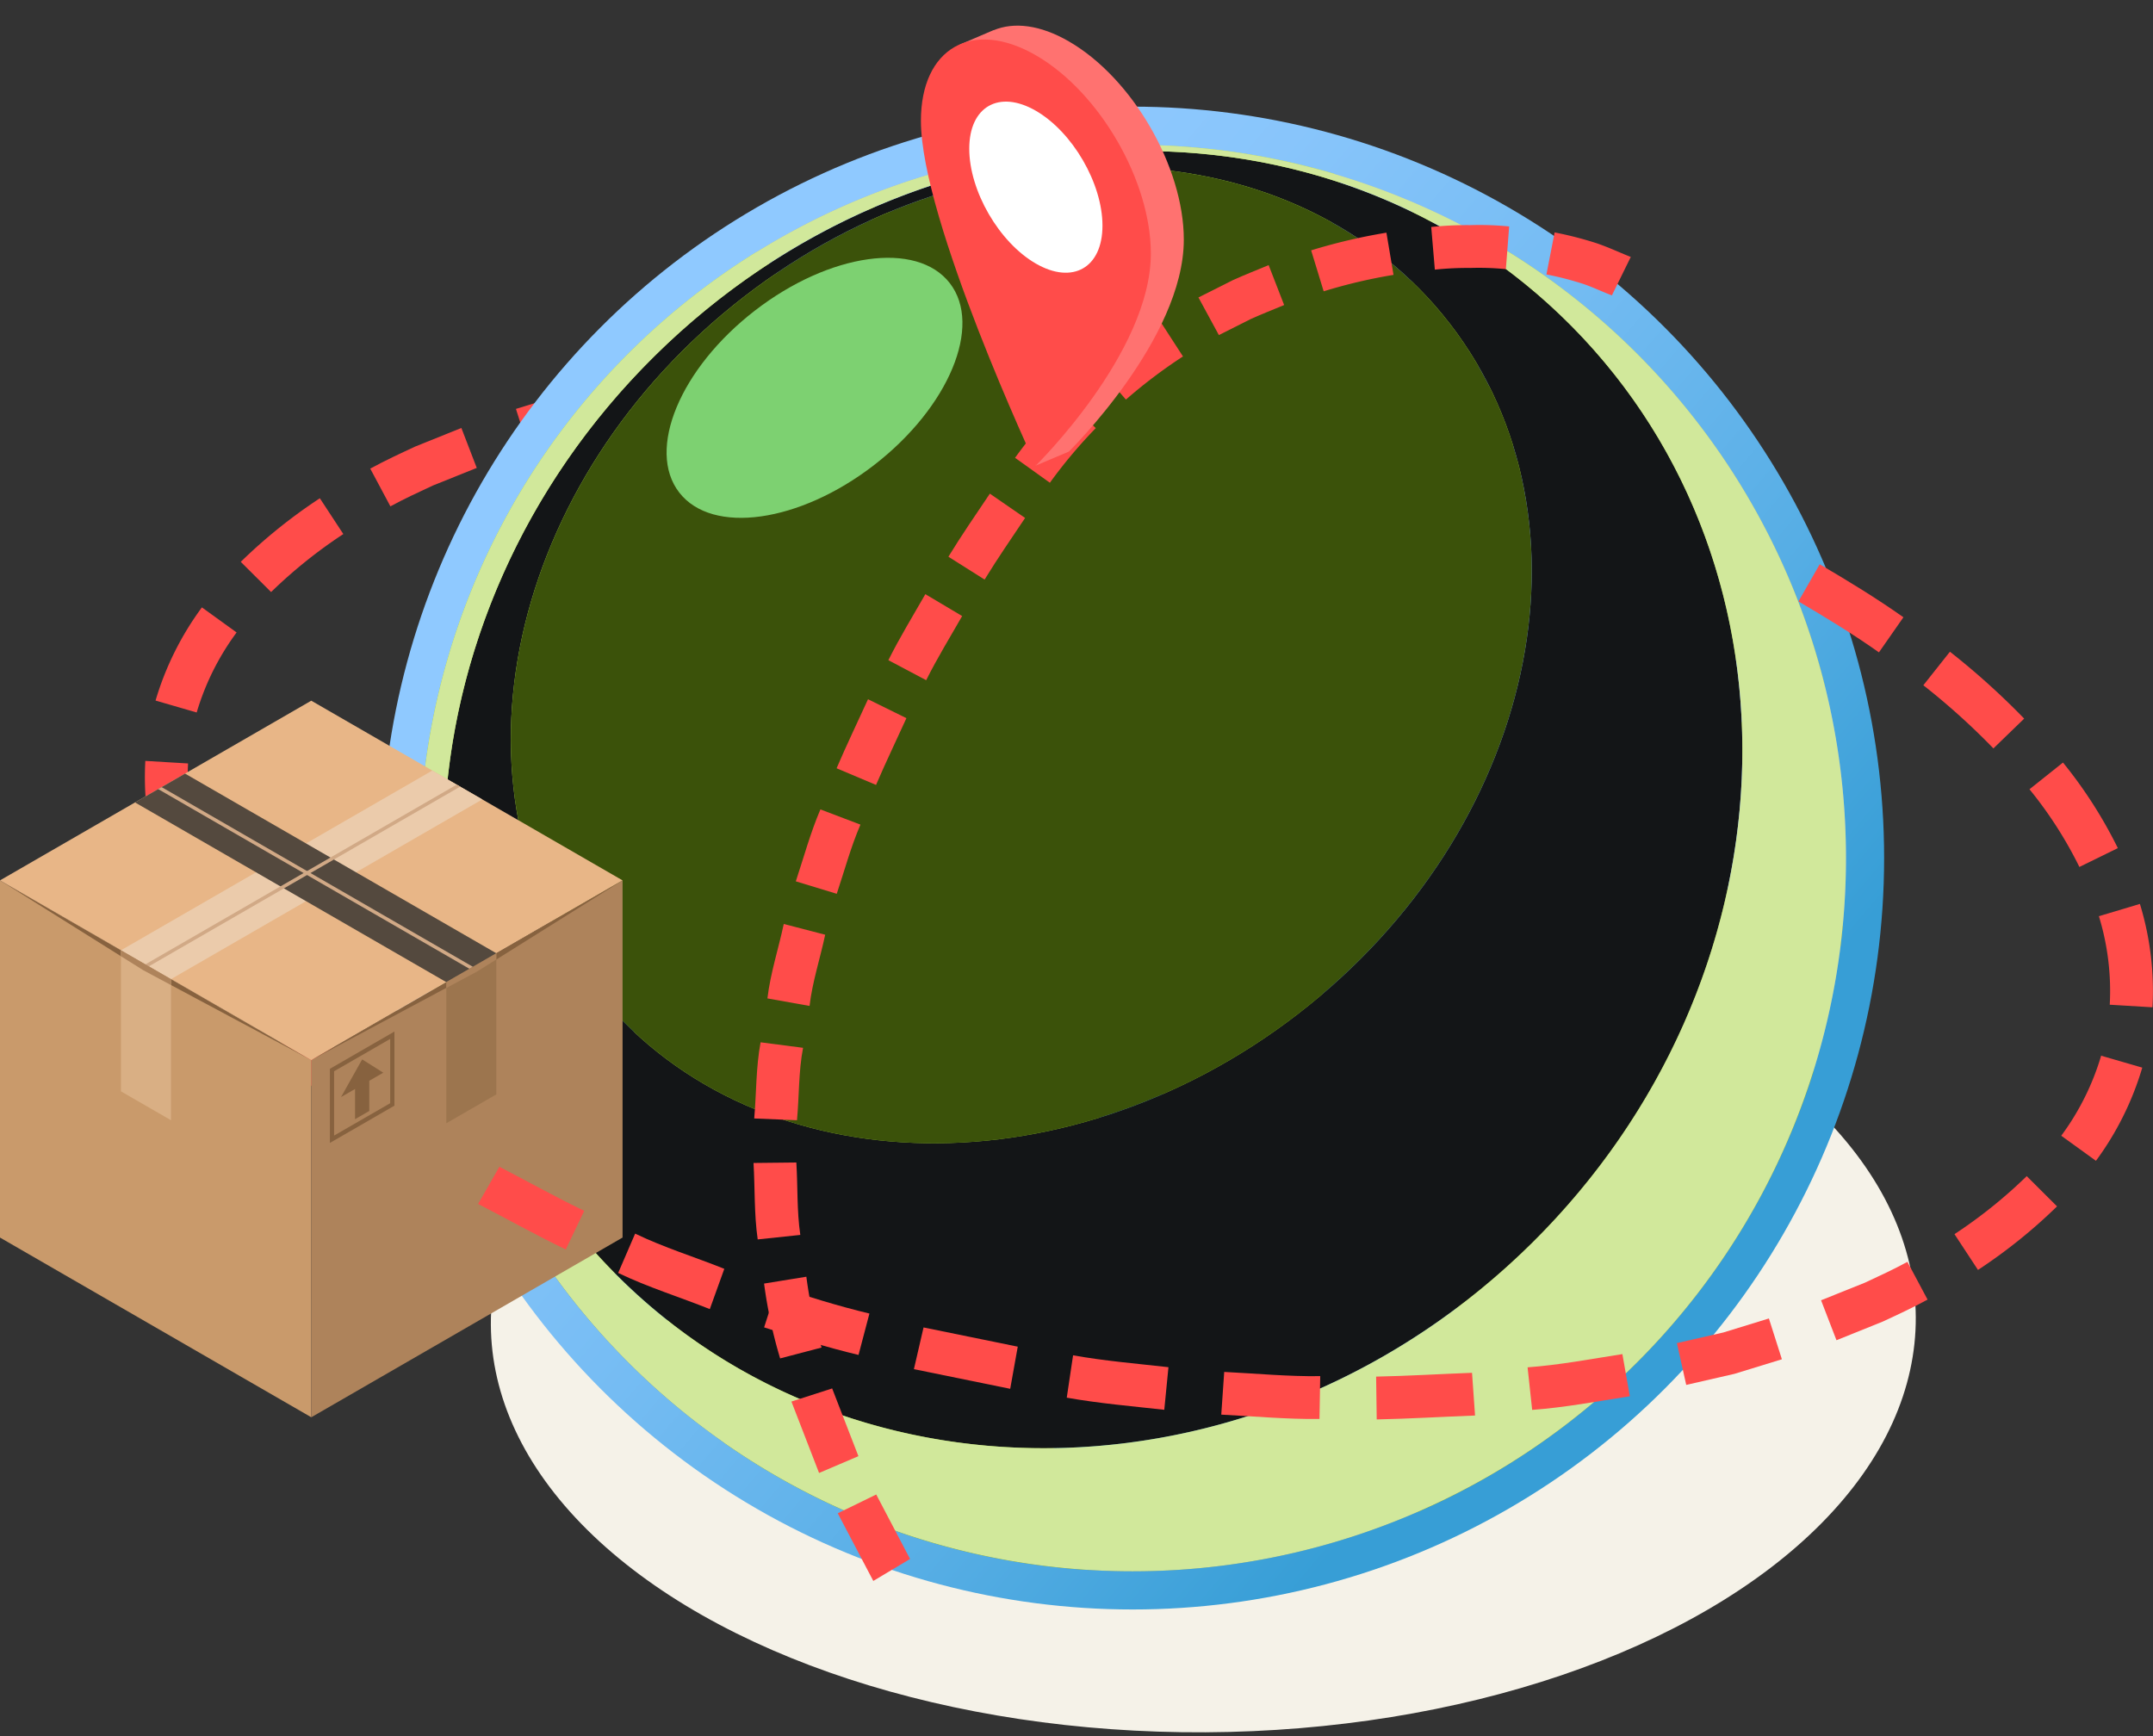
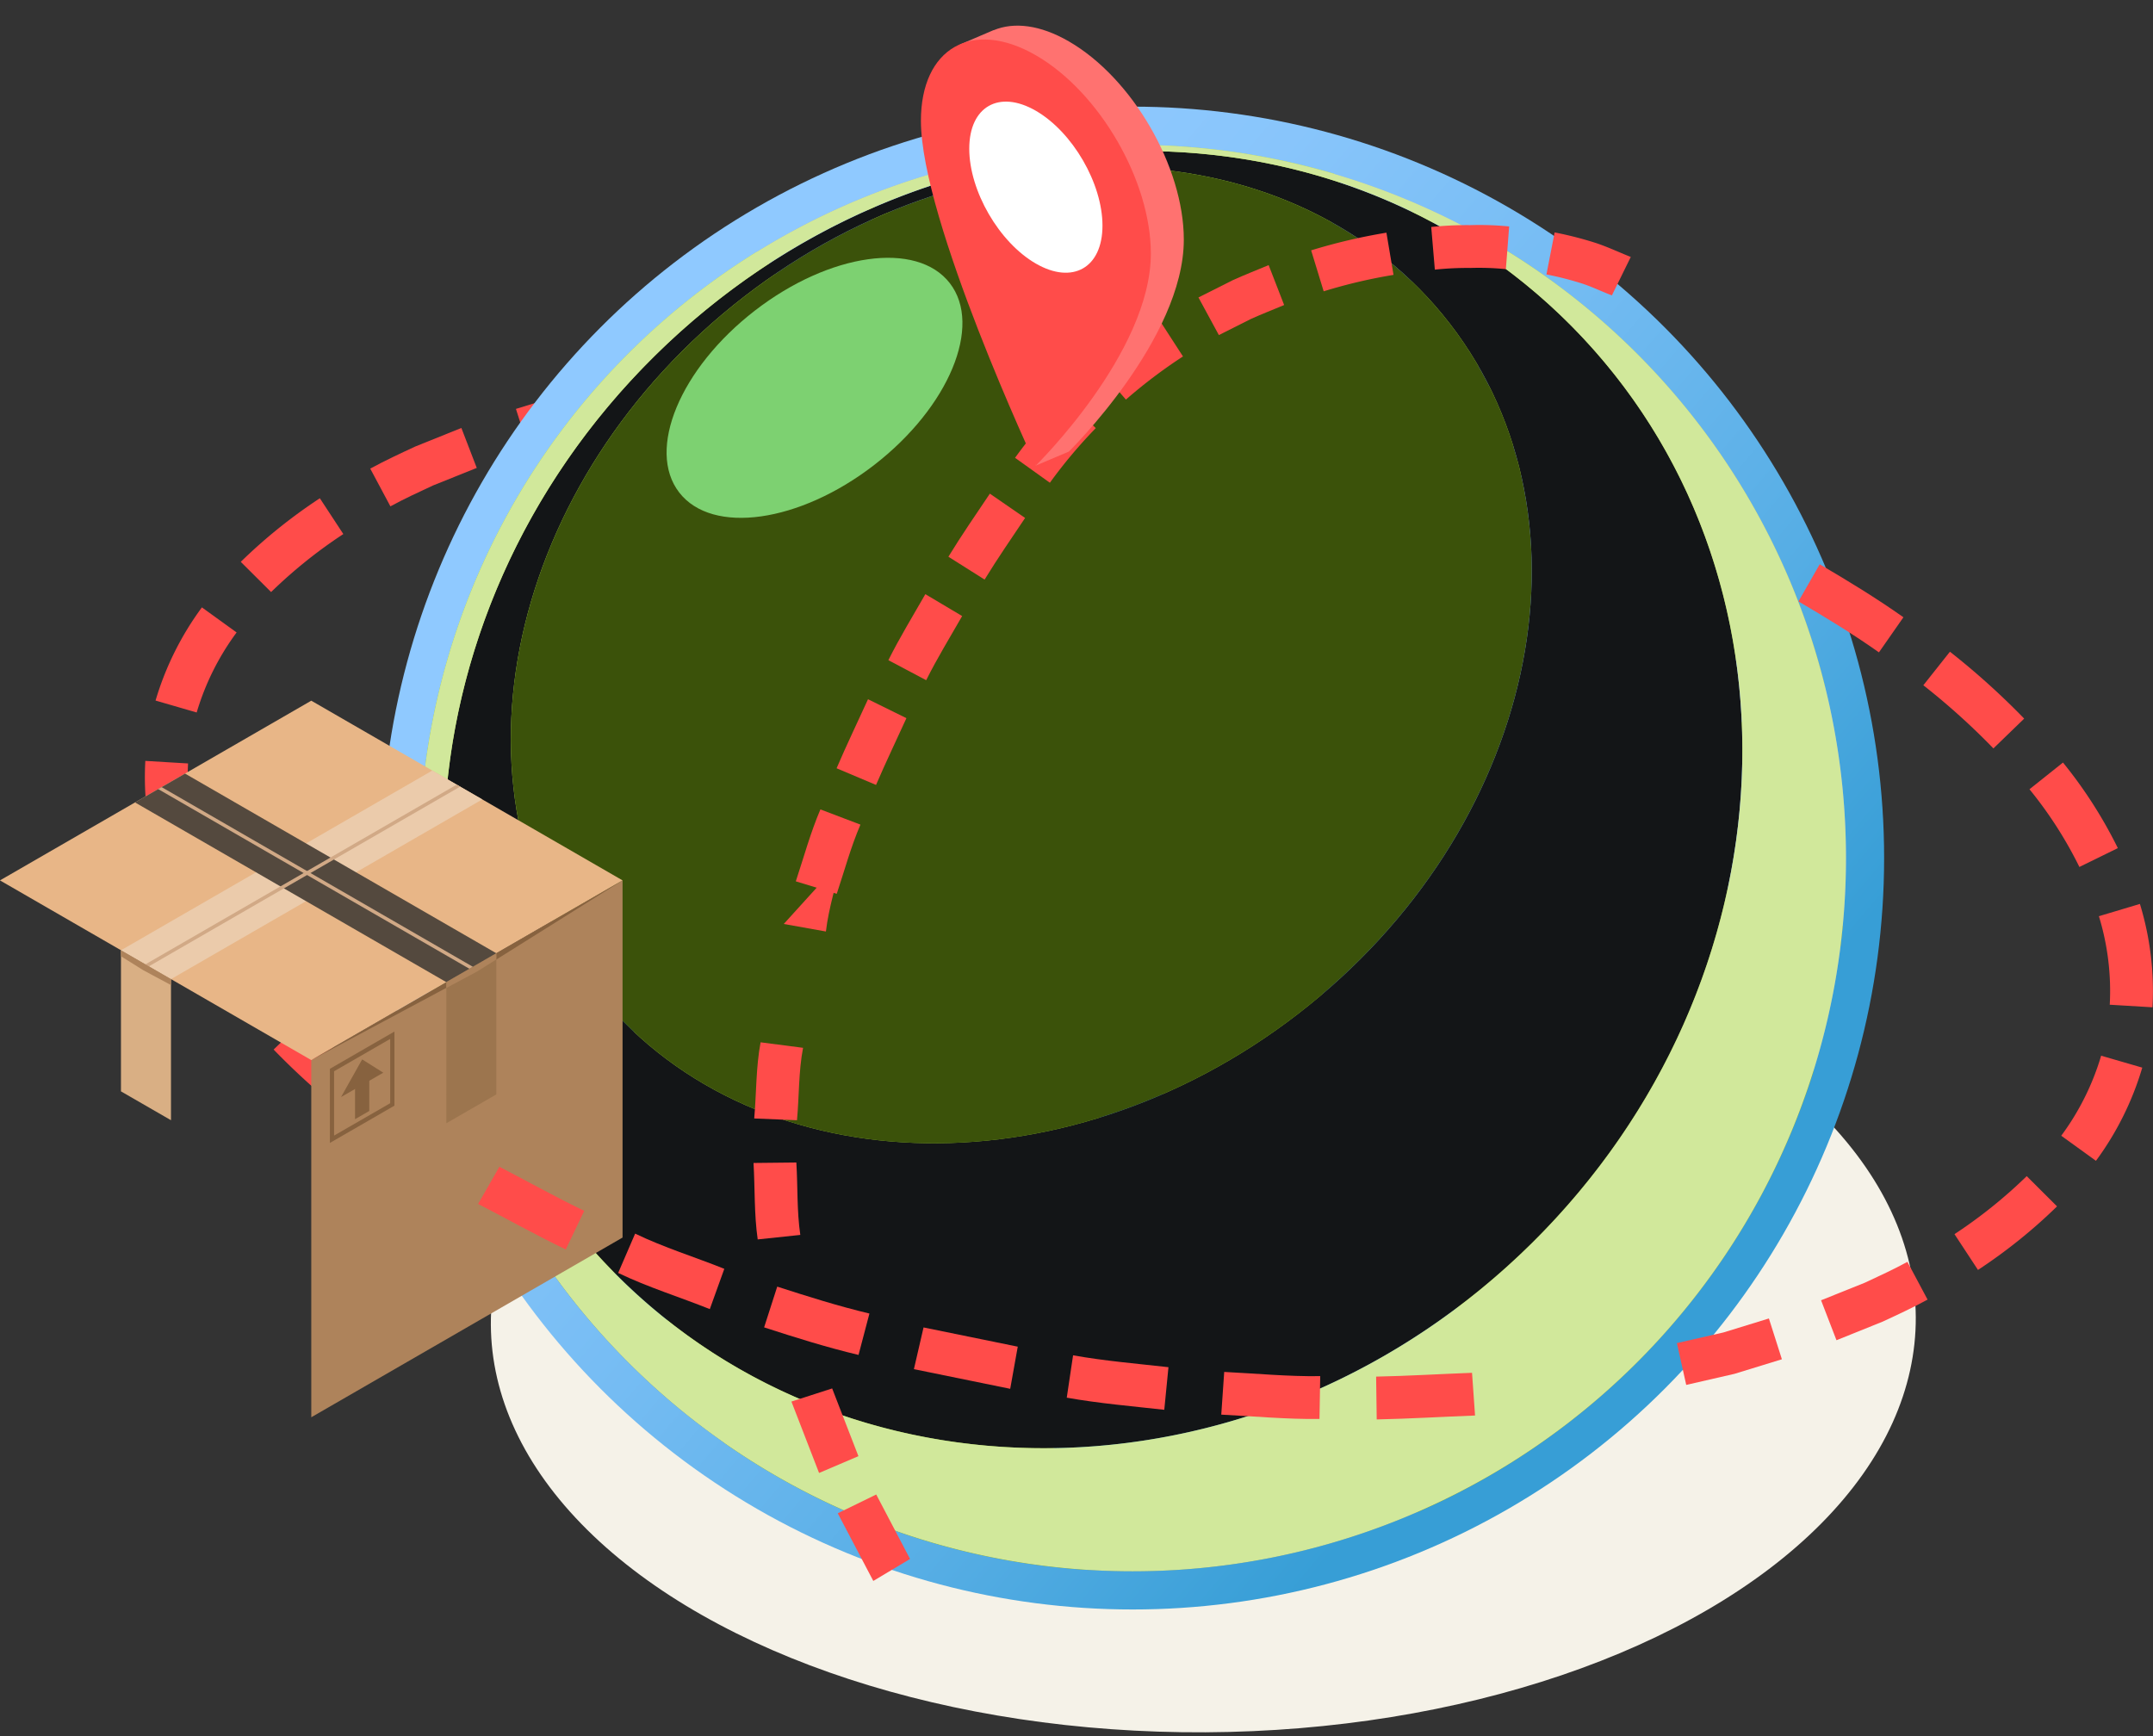
<svg xmlns="http://www.w3.org/2000/svg" width="365.657" height="294.894" viewBox="0 0 365.657 294.894">
  <rect x="0" y="0" width="365.657" height="294.894" fill="#333333" stroke="none" />
  <defs>
    <style>
      .cls-1 {
        fill: #ff4c4a;
      }

      .cls-2 {
        fill: #f5f2e8;
      }

      .cls-3 {
        fill: url(#linear-gradient);
      }

      .cls-4 {
        fill: url(#linear-gradient-2);
      }

      .cls-5 {
        fill: #869741;
      }

      .cls-6 {
        fill: url(#linear-gradient-3);
      }

      .cls-7 {
        fill: #131517;
      }

      .cls-7, .cls-8 {
        mix-blend-mode: color-dodge;
      }

      .cls-10, .cls-18, .cls-7, .cls-8, .cls-9 {
        isolation: isolate;
      }

      .cls-8 {
        fill: #3b520a;
      }

      .cls-9 {
        fill: #7dd171;
      }

      .cls-18, .cls-9 {
        mix-blend-mode: screen;
      }

      .cls-10 {
        fill: #d1e89b;
        mix-blend-mode: multiply;
      }

      .cls-11 {
        fill: #c99a6b;
      }

      .cls-12 {
        fill: #87623f;
      }

      .cls-13 {
        fill: #ae835b;
      }

      .cls-14 {
        fill: #e8b687;
      }

      .cls-15 {
        fill: #d9af84;
      }

      .cls-16 {
        fill: #ebcbab;
      }

      .cls-17 {
        fill: #9c754e;
      }

      .cls-18 {
        fill: #54493e;
      }

      .cls-19 {
        fill: #d1a986;
      }

      .cls-20 {
        fill: #ff7270;
      }

      .cls-21 {
        fill: #fff;
      }
    </style>
    <linearGradient id="linear-gradient" x1="0.873" y1="0.816" x2="0.141" y2="0.196" gradientUnits="objectBoundingBox">
      <stop offset="0.086" stop-color="#379ed6" />
      <stop offset="0.301" stop-color="#57aee5" />
      <stop offset="0.544" stop-color="#75bcf3" />
      <stop offset="0.751" stop-color="#88c5fb" />
      <stop offset="0.898" stop-color="#8fc9ff" />
    </linearGradient>
    <linearGradient id="linear-gradient-2" x1="0.127" y1="0.184" x2="0.859" y2="0.804" gradientUnits="objectBoundingBox">
      <stop offset="0.086" stop-color="#28739c" />
      <stop offset="0.096" stop-color="#29739d" />
      <stop offset="0.345" stop-color="#4b85c7" />
      <stop offset="0.57" stop-color="#6393e5" />
      <stop offset="0.762" stop-color="#729bf8" />
      <stop offset="0.898" stop-color="#789eff" />
    </linearGradient>
    <linearGradient id="linear-gradient-3" x1="0.827" y1="0.848" x2="0.142" y2="0.098" gradientUnits="objectBoundingBox">
      <stop offset="0.086" stop-color="#76a120" />
      <stop offset="0.197" stop-color="#83ae2c" />
      <stop offset="0.482" stop-color="#a0cc48" />
      <stop offset="0.726" stop-color="#b2df59" />
      <stop offset="0.898" stop-color="#b9e660" />
    </linearGradient>
  </defs>
  <g id="组_571" data-name="组 571" transform="translate(0)">
    <g id="组_558" data-name="组 558" transform="translate(24.596 59.238)">
      <path id="路径_2769" data-name="路径 2769" class="cls-1" d="M-159.3,54.116c4.881,2.35,9.6,5,14.412,7.486l3.613-6.313c-4.968-2.568-9.858-5.313-14.89-7.736Z" transform="translate(425.732 -18.688)" />
      <path id="路径_2770" data-name="路径 2770" class="cls-1" d="M-154.065,52.17c5.04,2.018,10.258,3.613,15.144,5.981l2.882-6.681c-5.04-2.432-10.385-4.072-15.562-6.145Z" transform="translate(396.709 -26.586)" />
      <path id="路径_2771" data-name="路径 2771" class="cls-1" d="M-148.612,50.643c5.3,1.264,10.481,2.9,15.658,4.572l2.227-6.922c-5.3-1.713-10.617-3.386-16.035-4.681Z" transform="translate(366.613 -32.658)" />
      <path id="路径_2772" data-name="路径 2772" class="cls-1" d="M-143.013,49.5l16,3.266,1.637-7.085-16.356-3.339Z" transform="translate(335.815 -37.145)" />
      <path id="路径_2773" data-name="路径 2773" class="cls-1" d="M-137.3,48.8c5.409.6,10.84,1.054,16.2,2.013l1.073-7.195c-5.481-.977-11.031-1.441-16.562-2.059Z" transform="translate(304.513 -39.926)" />
      <path id="路径_2774" data-name="路径 2774" class="cls-1" d="M-131.53,48.5c5.44-.082,10.867.45,16.3.714l.5-7.254c-5.559-.268-11.1-.809-16.68-.732Z" transform="translate(272.97 -41.144)" />
      <path id="路径_2775" data-name="路径 2775" class="cls-1" d="M-125.233,49.119c5.431-.2,10.858-.536,16.289-.645l-.1-7.272c-5.568.114-11.135.45-16.7.664Z" transform="translate(240.885 -41.202)" />
      <path id="路径_2776" data-name="路径 2776" class="cls-1" d="M-118.815,51.034c5.354-.827,10.676-1.854,16.1-2.245l-.773-7.231c-5.568.409-11.072,1.459-16.594,2.313Z" transform="translate(208.937 -39.94)" />
      <path id="路径_2777" data-name="路径 2777" class="cls-1" d="M-112.3,53.776l7.726-2.378,7.9-1.809-1.586-7.1-8.191,1.878-8.057,2.476Z" transform="translate(177.536 -36.627)" />
      <path id="路径_2778" data-name="路径 2778" class="cls-1" d="M-105.694,57.478c2.341-1.273,4.772-2.4,7.195-3.527l7.472-3-2.613-6.786-7.849,3.159c-2.568,1.191-5.131,2.386-7.627,3.745Z" transform="translate(147.402 -30.712)" />
      <path id="路径_2779" data-name="路径 2779" class="cls-1" d="M-98.98,62.719A82.485,82.485,0,0,1-86.713,52.87L-90.7,46.789a89.572,89.572,0,0,0-13.431,10.8Z" transform="translate(120.427 -21.396)" />
      <path id="路径_2780" data-name="路径 2780" class="cls-1" d="M-93.156,68.72a43.681,43.681,0,0,1,6.781-13.594l-5.895-4.259a51.017,51.017,0,0,0-7.872,15.826Z" transform="translate(101.964 -6.939)" />
      <path id="路径_2781" data-name="路径 2781" class="cls-1" d="M-89.545,72.075A43.329,43.329,0,0,1-91.39,57.04l-7.258-.436a50.645,50.645,0,0,0,2.136,17.557Z" transform="translate(98.734 13.398)" />
      <path id="路径_2782" data-name="路径 2782" class="cls-1" d="M-86.32,75.048a69.406,69.406,0,0,1-8.476-13.2l-6.531,3.2a76.891,76.891,0,0,0,9.317,14.53Z" transform="translate(107.299 31.992)" />
      <path id="路径_2783" data-name="路径 2783" class="cls-1" d="M-88.164,77.005a119.286,119.286,0,0,1-11.9-10.726l-5.227,5.059A126.738,126.738,0,0,0-92.682,82.7Z" transform="translate(127.168 47.696)" />
      <path id="路径_2784" data-name="路径 2784" class="cls-1" d="M-92.131,78.522c-4.659-2.736-9.272-5.549-13.671-8.654l-4.159,5.963c4.6,3.245,9.385,6.168,14.217,9Z" transform="translate(152.347 60.419)" />
    </g>
    <g id="组_561" data-name="组 561" transform="translate(46.617)">
      <ellipse id="椭圆_47" data-name="椭圆 47" class="cls-2" cx="69.858" cy="121.003" rx="69.858" ry="121.003" transform="translate(37.128 294.894) rotate(-90.311)" />
      <g id="组_560" data-name="组 560" transform="translate(0 0)">
        <ellipse id="椭圆_48" data-name="椭圆 48" class="cls-3" cx="127.631" cy="127.631" rx="127.631" ry="127.631" transform="translate(18.113 18.113)" />
        <ellipse id="椭圆_49" data-name="椭圆 49" class="cls-4" cx="121.151" cy="121.151" rx="121.151" ry="121.151" transform="translate(55.669 291.489) rotate(-103.283)" />
        <g id="组_559" data-name="组 559" transform="translate(257.761 173.496)">
          <path id="路径_2785" data-name="路径 2785" class="cls-5" d="M-158.272,66.345c.018-.009.009,0,0,0Z" transform="translate(158.272 -66.341)" />
        </g>
        <path id="路径_2786" data-name="路径 2786" class="cls-6" d="M-4.812,38.448a120.955,120.955,0,0,0-30.956-4.859l-.423.609,3.468,2.713,0,2.813.827,2.477,3.472,2.109,3.1,2.754,2.113,4.854L-20.12,56.5l1.963,6.1.682,1.241,2.036.1.677-.668.614-1.241,1.5-.191,1.059.668,1.963.477.9-2.2.677-1.713-.227-1.523V55.737l1.059-2.191.677-2.2V48.683l1.209-2.1s.227,2.1.227-3.241C-5.1,38.166-1.635,43.279-4.812,38.448ZM-157.47,160.631l3.022,1.913,4.327-1.609-.668-2.522-.341-3.718,1.05-.655.864,1.341s1.609,3.241,1.609.723v-2.513l-.745-1.573,1.368-2.554,1.7-3.422.059-3.509-.864-.327-.4-1.6-1.209,1.609L-148.8,140.9l-2.232,7.227-2.009,2.245-1.527,1.977-1.368,1.577-1.836,1.677-1.259-1.7-1.123,1.4c0-.2-.009-.4-.009-.6A121.071,121.071,0,0,1-102.889,51.746l1.786,1.186,1.132,2.472,1.4.682,1.577,1.3,1.709-1.609s-1.763-1.086.4-.8l2.168.3,4.777,1.609.5-.3.073-2.672,1.841-.245,2.086,1.377,1.132.436-.427-.982-.559-.4-.018-.827h.854l.654.177.327-.391-.327-.541.527-.909.1-.932-.523-.723-.991-1.15-.3-.864s.336.073.209-.759l-.123-.827-.609-.373-.4-.877-.023-.85.382-.323.664.109.468.827.755.282.568-.168.236-.314.677.25.155.386.668.314.536.282s-.136.232,0,1.032l.136.8.518,1.114-.091,1.127-.286.986.4.4.277.932s-.377.627-.7.25l-.327-.377-.482.227.432.654.35.023.15.654-.727.127.3.6s.177-.6.632.1l.45.7.5-.2.123-.377.209-.541s.123-.255.523.055l.4.309.45-.05.4.127.191.436.686.164.759-.173s-.332.082-.018-.286l.318-.368.932.2.445.523.159.236.854.373.073.236.027.5.277.754.809.732.55.7.377.377.677.2.527-.068,1.209.7.677.577.654-.1.7-.164.6.718-.427.4.3.732.382.4,1.054.732.473-.15.8.023.341.1.532.482-.036.5,0,.4.654.023.377-.277.5-.25.65.023.127-.314-.086-.145-.236-.264.068-.368.341-.173.464-.136.314-.282.077-.332.268-.273v.273l.145.4.155.4-.177.609-.036.414-.282.182.086.327.091.436-.023.277.173.209.027.264.241.236.386-.159.8-.309.536.186.191.041.073-.35-.073-.236.509-.309.536-.055.373.036.341.186h.682l.6-.145.336.018.518.173.186.236-.186.459s.086.055-.2.214l-.282.155.336.236.077.373-.186.132.268.582-.35.177h-.459l-.341-.109-.2.132-.355.045-.568.436-.159.3-.282.073s.027-.027-.086.327l-.114.354-.355.05-.482-.177.073.282.214.214L-54,69.64l-.236.259-.473.177-.1.286.268.255.218.432-.055.464-.241.3-.259.264-.032.382-.345.086-.4.314-.159.441.264.3.35.627-.245.482.118.373.3.645.1.773.441.386.277,1.018.091.814.636.941.286.777.259.368.523.073.214-.145s.1-.05.414.032l.314.086.4-.227.25-.491.259-.082.232.259.323.086.641-.573h.682l.5-.1.85,0,.582-.186.3-.259.282-.236.627-.086.514.009.677-.1.4-.345.523-.277.482.082.6.014.073-.309s-.523-.155.173-.423l.7-.264.536.023.345.236.309.323-.027.318s0,.082.2.114l.2.027.532-.15.827.345.35.464-.118.677-.355.241-.05.445-.2.136.327.227.454,1.05.227.936v1.45l.114.614.268,1.318.454,1.35.518.432.823,1.2.777.964.6,1.336-.341,1.323-.682.118-.414.25.018.341.4.482.541.741-.014.836.355.541-.018.55.559.759-.214.268-.445-.291-.836-.3-.282.168-.268.25-.982.159-.3-.468-.5-.182-.118.182-.059.368-1.073.509-.077.4.077.568-.145.6-.018.455-.264.391-.154.209-.05.568-.377.277-.514.077L-41,101.3l-.532-.127-.4-.5-.514-.5-.509.141-.6.109-.95-.1-1.318.041-.741.477-.664-.114-.5.018-.3.018-.259-.4-.2-.232-.25-.809-1.25-.554-.414.209-.268.2-.414.045-.073-.268s.018.032.018-.336l0-.368-.077-.359-.414-.65-.327-.418-.377-.182-.309-.091-.591-.055-.041-.468-.627-.214-.014-.368.468-.473.436-.291V93.324l-.414-.541-.745-.641L-56.016,90.4l-.118-.727-.182-.418-.468-.114-.964-.014s-.155.223-.568-.164l-.414-.391-.827-.091-.523-.227-.3-.423-.982-.309-.309-.359.014-.8-.159-.718.145-.554-.355-.814-.373-.409-.4-.455-.464-.027-.191-.227s.086-.114-.241,0l-.327.114-.468.282-.814.364-.636.077-.554.427-.768.427-.623.268-1.023-.282-.273-.414-.423.086-.236.25s-.041.282-.25.232l-.214-.055-.341-.1-.355-.65-.282-.4-.477-.555-.223-.377-.6-.132-.141-.059L-73,82.38l-.9-.141-.227.1-.214.414-.273.318s.555.227.045.6l-.514.373-.354-.032-.3.4.259.836-.227.727-.386.314.2.527.223.282.3.086.336-.018.264.414-.141.268-.373.214-.482.159-.382-.745-.186.177-.2.409-.382.414.1.7-.1.441a1.125,1.125,0,0,0-.709-.014l-.345.127.232.414L-78,90.52l-.282.391-.227-.036-.014.927-.541.523-.8.214-.014.423-.6.173-.4.468-.464.968-.441.355-.541.255.427.618-.364.064-.518.068-.355.318.086.736-.514.4.091.464-.668.223-.345.109-.155.823-.127,1.1.309.536-.268.686.214.436.3.1.214.868.359.127.632.014.373.314.6-.073.455-.214.7.4s-.123.155.759-.114l.877-.273s-.5-.382.3-.636l.8-.255.268.209s-.209-.65.414-.168l.627.482-.077.9-.055.759-.977.3-.6.7-.645.554-.586.609-.368.286-.386.859-.6.327-.668.077-.236-.7-.545-.786.327-.673-.086-.791-.436-.691-.377-.414-.3.336v.327l-.4.209-.441.232-.1-.5-.068-.5-.486-.291-.255.214-.3-.127-.086-.355s.568-.023.055-.7l-.509-.686-.382-.086-.132.236-.155.1-.355-.341.077-.568-.473-.809.082-.473.554-.141.614-.414.086-.564.082-.386-.932-1.245-.2-.25-.432.018.145.345-.145.318-.664.173.009.2-.3.118-.214-.2-.1.768-.141.782-.509.286-.4-.541-.077-.868.2-.891.75-1.368L-88,95.533l.241-.668.809-.268.809-.327.441-.7.027-.354-.636.1-.077-.359-.109-.677.482-.359.941-.041.355-.109.482.036.286-.309,1.364-2.418.086-1.077.282-.782-.132-.641.673-1.15.864-.341.427-.768.314-.409L-80.2,83.1l.059-.677-.65-.027-.155-.168.077-.782.318-.086,0-.441-.164-.309-.486.014-.3.041-.423-.627-.286.045-.341-.1-.186.2.055.454s.759.227.191.5l-.573.268-.2.214.064.668.332.355-.45.6-.314.064-.245-.473-.168.4.036.341-.123.323-.4.082-.236-.027-.127-.891-.523.882-.327.582.341.382.268.364.041.4-.168.3-.959.427-.491.664.145.423-.186.464-.191.273-.064.391-.518.036s-.45-.432-.309.15.009.373.145.582l.132.209-.232.218-.854.241L-89,89.825l-.868.241s-.355-.018-.555.527l-.2.545-.882.959s-.523-.364-.582.5l-.064.864-.064.5-.564.232-.236.027a3.023,3.023,0,0,0,.614.891l.25.145-.1.523.141,1.268.268.6.227.927-.4.227-.114.441h-.55l-.1.514.027.227.468.055.055-.268.314.409s.214-.055.059.414-.141.382-.141.382l-.473.5-.8.182-.182.5-.641.682-.014.3s.655-.523.3.586-.345,1.045-.345,1.045l-.1.473-.782.241-.1-.355-.923.355-.832.4-.523-.045-.227.341-.582.059-.327-.186.014.868.045.477-.6.359-.4.032-.459.864-.618-.168.327-.727.341-.441.014-.545-.173-.136-.341.741-.764.368-.341-.468-.2-.168.073-.682.918-.118.132-.2.141-.782.368-.445.354-.468-.027-.4.514-.368.482-1.891.473-.445.255-.759.209-.814-.182-.623h-.227s-.127-.05-.2.186l-.077.232-.564.627-.214.277-.7-.014-.368-.3-.264-.259-.332-.5-.541-.241-.127-.514-.541-.241h-.723l-.336.45-.436.245-.409.373-.868-.214-.068.482s.918-.173.15.382l-.768.555-.5-.014-.014.173.168.555.186.214.341.255.236-.318.5.118.1.345.023.732-.064.559.1.445.286.123.259.05.468.386-.241.286-.186.268-.559.25-.377-.05-.186.145-.354-.309.241-.591-.427-.573-.327-.032-.323.2.268.682.314.623-.341.441.409.341.441.186.441-.241.336.159.345-.045.268-.255.286.382.073.5s.255.623-.041.709l-.3.091-.3.059-.191-.473-.286-.209-.2.436-.068.7s-.045.382-.3.282l-.255-.1-.514-.023-.6.5.255.441.268.155.654-.3.377.155.1.541-.027.441-.282.245-.468-.214-.114.155.055.6-.482.2.382.255s-.191.168.077.409l.264.236.414.136.123.545.359.536-.736-.045-.286-.491-.255-.2-.3-.623-.782-.114s-.959-.127-.609.155l.35.282.418.045.309.459-.227.323-.65-.1.132.582s-.086-.391.373.168.459.473.459.473l.045.409-.032.359-.386.264-.818-.409.1-.318-.318-.564-.059-.8-.6-.241-.009.6-.468.382-.214-.127-.427-.314v.614l.314.482-.214.668-.668.418-.591.223-.377.236-.55-.068-.364-.586-.364-.541.1-.886-.545-.468-.6.132-.341.455-1.473.732-.023.636-.559.9-1.5.7-.591-.286-.459.268-.768.314-.332-.968-.332-.373-.709-.577-.364.786-.641.245-.659.191-.245-.454-.473-.532-.318.136-.473.209.132.509.659.191.168.654-.018.491.564.964.173.773-.677,1.323.636.523-.05.473-.268.532.6.509.923,1.963.245,1.132.632.864,1.5,4.231.941.754.809.018s-.127-.473,1.382-.15l1.509.318.9-1.886.923-.3.718-.527,1.382.141.768.582,1.127.445.668.641.868-.073.509-.927,1.114-.209,2.491-1.818,3.345-.691,1.413-2.309,2.75-1.009,1.5-2.527,2.559.623,2.35.4-.077,2.713.314,2.541,1.813.386,1.4-1.663,1.232-2.018,2.541-.155,1.609-2.409-.3-2.041,2.091-.914,2.077-.286,3.609-1.741,1.6-3.1-1.445-2.554-1.023-1.1.445-2.409-1.663-2.972,1.409-.759.982.6.373-1.241s-.827-1.1,1.968-.191l2.791.9,2.291-.923,3.3-.964,6.668.373,4.727,1.3,2.468,1.282,2.827-.773,1.8-1.582,1.232.836.959-1.214h1.332l1.018,2.027,1.509,1.954,3.2,1.668,3.432,2.2,1.491,4.1-.436,2.541,2.341,3.168,3.241,1.609,3.8,1.336,1.627,2.568,2.95,1.354,1.25,4.254,3.2,2.613,1.954,4.168,2.2,2.627-.3,2.072-1.886.641,1.114,2.154.445,1.6-.236,3,1.277,3.568,1.009,2.082.386,1.427,2.145,2.854L-3.362,163.4l1.082,2.477.473,2.409-1.1,2.059-1.214-.364-.623,2.382-1.341,3.3-.773.355.4,5.118-2.718,4.6-2.6,3.545-2.386,4.454-2.563,2.491-2.718-.677-1.173-1.323-4.568.318-1.882,2.209-2.263.682-1.009-1.55-1.032.645-2.65-1.841-2.254.177-5.3-.65-2.55.8-.459,3.413.159,2.622-1.845.8-.9-.477-3.3.241-1.959,1.777-.418,3.1.718,4.522,1.154,1.336.177,2.173,1.613,2,.827,4-3.7,10.563-1.586,3.1L-51.712,236l-2.163,5.645,1.186,2.977-1.336,5.868,1.409,4.327,2.132.868,2.6,2.35.673,4.845,1.341,4.3.6,3.554-.9,3.268-.232,1.613a120.508,120.508,0,0,1-62.067-21.657l.059-3.772-1.486-.954,1.127-2.586-2.941-5.295-2.141-4.313-2.082-1.4-1.668-1.427-1.373-3.345-4.127-2.722-4.313-3.3-4.25-3.331L-135.122,217l-2.109-2.859-2.559-5.081-2.168-3.422-.9-2.436-1.513-.9-.727-1.473,1.114-.577-.714-2.5-.623-.4,1.6-.436.432-.618.486,1.273.945.436,1.4.309,1.014.027,1.963-.614,2.336.154,1.359,1.732,1.963-1.582,1.359,1.059,2.186-.609-.045-1.777.65-.936h1.359l-.391-1.091-.9-.291-.718-.664.277-.823-.359-1.918,1.154-.523,1.091-.959-.077-1.359.891-1.545.245-1.177,1.182-1.086,1.459-.718,1.132-1.959-.145-3.272.673-1.1-.523-2.682,1.354-1.018,1.132.227,2.113-10.867-.118-11.049,3.436-7.367,1.513-8.149-1.7-.868-3.75,5.354-1.218,2.8a37.614,37.614,0,0,0-2.468,9.635l-.823,6.027-2.954,8.781-5.2,9.026,1.718,7.09-1.718,7.4-6.872-.827-7.913-2.554-3.659-1.845v-2.822l-5.472.3-2.445-1.6-.873-1.027a121.011,121.011,0,0,1-2.9-24.348ZM19.226,48.438v.4l-2.113,1.1-1.913.4s-.814,1.386-2.009-1.109l-1.2-2.5-1.454-1.4-2.177-.736,1.309,4.122L8.45,50.587,7.25,52.16l2.518,2.518-1,2.013-1.813.4-.282,1.2L4.11,59.15,3.7,60.25l.636,1.368-.2,1.109-1.982.7L3.7,66.045l-.468,1.613a3.391,3.391,0,0,1,3.5.768l1.432,1.545L9.4,69.854,12.677,71.7l.814,1.091,3.722-.2.4-1.214,4.231-.4,2.132,1.259,1.491,1.259,4.327.7,1,1.909,1.209,1.509,2.918,2.218H32.007l-2.618-2.218L27.58,75.908,25.867,75l-1.609-.4-1.309-.2-2.482.068-1.241.336,1.609,2.313,2.518,1.609.2,1.813-1.6,1.986-2.259,1.127-.627-.445L17.136,81.93l-.727-2.4H14.2s2.227,1.563,1.486,2.427l-.745.864.668,1.841,2.277.536.654,1.277,3.1.5,2.009-.286.832,1.427,2.263,1.573,1.941,0-.1-1.509-2.618-1.209-.564-1.45s.118-1.754,1.4-.414,1.132.982,1.132.982l1.727.8,2.672.836,1.586-.25s.5-.7,2.013,1.609l1.509,2.318-.259,1.109,1.318.3L37.438,94.17,35.9,93.647l-.223,1.332.754.65,1.309.355.854.05.954-.554.4-.2,2.563.25.6,1.209-1.459.854,1.259.7,1.809.1.155,2.418,2.109,1,.355,1.209.854-1.409.755-.6-.35,1.409-.845,1.123.745,1.223,1.009,1.218L50.56,107.3s.745.354.15-1.041-1.041-.5-.6-1.4l.445-.891s-.4-4.059.382-.132c.414,2.073.927,2.05,1.15,1.891a5.926,5.926,0,0,0-.364.623c-.2.377-.327.645-.409.836-.273,0-.654.2-.727,1.332l-.123,1.809,1.459.7-.059,1.3.764.918.8-.354.2,1.009.854.9.9.05.855.754.5,1.109,1.259.2.664.582,1,1.682,2.768,1.659s.954-1.054,1.509,1.459a13.478,13.478,0,0,0,.555,2.313l.7,1.309-.4,1.963-.3,2.063.45,1.054-.755.859.3,1.409-.15,2.059-.759.959.759,1.609,1.1,1.209.086,1.323.968.386.859-.7.55-1.7.754-.914v-1.154l.082-1.027a1.963,1.963,0,0,0,.627-1.691l-.2-.954-.723-2.054-.032-1.873.777-.15,1.236-1.459.5-.9.754.554-.05.6.05.754.9.155.641-1.245.264-.868,1.345-.5.114.5,1.073-.318.791.518.845-.282-.355-1.277s.918-.6.918.05v.654l.364.036A121.4,121.4,0,0,0,19.226,48.438ZM9.377,265.789a121.491,121.491,0,0,0,67.239-74.82l-.023-.214-.3-.354-1.018-.436-.123-.5.423-.418.036-.641-.073-.114-.436-.173-.364-.291.136-.8-.168-.759-.623-.355-.7-.359-.564-.359.077-.509c.073-.509-.154-.623-.154-.623l-1.186-1.4.282-.209.473.359.491-.264a1.339,1.339,0,0,1,.2-.1c-.027,0-.055-.036.173-.3.45-.527-.209.268-.059-.468s-.055-.664-.055-.664l-.454.227-.336-.114.036-.714-.586-.377.209-.909a4.009,4.009,0,0,1,.318-1.054l.173-.754-.227-.359-.377,0-.027-.654.459-.464.077-.586-.386-.5.086-1.164.545-1.077,1.282-1.563L73.8,169.8l-.018-1.041.477-.264.277-.641.673-.159.609.082.545,1.754.6.064.423.05.35.25-.427.468.209.227c.2.227-.582.673-.582.673l-.2.514.155.341.336.568.377.132,1.173-.059.377-.318c.377-.323-.173-.8-.173-.8l.773.032-.014.668.464.164.441-.277-.018-.527-.127-.382-.268.086L80,170.871l-.2-.491.509.15.509-.264.323-.527.073-.027q.218-1.786.386-3.586l-.423.386c-.473.436,0,.455,0,.455l-.132.473-.527-.059a2.369,2.369,0,0,1-.532-.073l-.468.168-.173.623h-.641l-.827-.641-.268-.509-.868-.132-.354-.264-.191-.491c-.186-.491-.227-.418-.227-.418l-.545.15-.718.055.1.418-.209.209-.754-.132-1.168.359-.527.982-.891,1.2-.3.945.15.7c.15.7-.473.359-.473.359l-.468-.432.15-.682.414-.509-.132-.4-.132-.359-.809-.345-.286-.991-.886-.568-.623-.077.059-.4.186-.886-.318-2.113-.718-.6-.641-.677h-.359l-.668.427-.259-.218.191-.85-.7-.341-.582.414-1.059.041-.641-.777-.341-.623-.923-.2-.118-.623-.445-1.209-1.291.3-.636.95.245,1.018.623.754.945.059-.1.868-.55.377-.3-.814-.473.8-.341-.814-1-.1-.564-.223-.055-.514.373-.809v-.623l-.509-.659c-.509-.664-.623.091-.623.091l-.355.814c-.359.809.355.414.355.414l-.15.659-1.368.386-1.963.768.5,1.164-.5.773-2.05-.2-1.05-.373-2.072,1.8H46.547l-.95-1.368,1.15-1.414-.977-.832-1.586-.227H42.974l-2.036,1.059,2.036,1.509-.741.973-1.223.009-1.586-.15-1.2,1.582.682.882.9,1.536-2.813,1.377-2.018,4.581-1.813.9-3.472,1.663-2.413,3.472.3,4.981,1.959,6.49V195.4s0-3.622-2.263,4.677l-1.359,2.113-3.468,1.963,1.659,2.563,1.054,3.172-1.054,3.154H20.726l-.545,3.182-.6,4.227-.9,1.509-2.413,1.059.45,5.281-1.659,8.454,2.8,5.131-1.541.523L13.6,245.055l.7,3.168,3.554,2.263-1.586,1.968-3.772,2.413-2.568,2.568L9.4,263.921A11.824,11.824,0,0,0,9.377,265.789Z" transform="translate(184.753 -8.952)" />
        <path id="路径_2787" data-name="路径 2787" class="cls-7" d="M-120.616,68.625C-75.712,24.238-5.968,22,35.173,63.612,76.3,105.235,73.242,174.956,28.337,219.342s-114.662,46.618-155.79,5S-165.526,113.012-120.616,68.625Zm109.362,111.68c40.2-31.092,51.7-83.547,25.693-117.175s-79.67-35.669-119.866-4.577-51.7,83.556-25.7,117.175S-51.455,211.4-11.254,180.305Z" transform="translate(185.177 -8.159)" />
        <path id="路径_2788" data-name="路径 2788" class="cls-8" d="M-134.625,173.622c26,33.629,79.67,35.669,119.87,4.577s51.7-83.547,25.693-117.175-79.67-35.669-119.866-4.577S-160.632,140-134.625,173.622Z" transform="translate(188.678 -6.053)" />
        <path id="路径_2789" data-name="路径 2789" class="cls-9" d="M-125.121,77.666c5.6,7.236,20.425,5.145,33.115-4.672S-73.562,49.35-79.162,42.114s-20.425-5.15-33.12,4.668S-130.721,70.425-125.121,77.666Z" transform="translate(193.859 5.984)" />
        <path id="路径_2790" data-name="路径 2790" class="cls-10" d="M-39.128,33.579A121.153,121.153,0,0,1,82.024,154.731,121.15,121.15,0,0,1-39.128,275.883,121.153,121.153,0,0,1-160.28,154.731,121.156,121.156,0,0,1-39.128,33.579ZM28.643,220.17c44.9-44.387,47.959-114.107,6.836-155.73C-5.663,22.83-75.406,25.066-120.311,69.453s-47.973,114.107-6.836,155.717S-16.262,264.543,28.643,220.17Z" transform="translate(184.872 -8.987)" />
      </g>
    </g>
    <g id="组_563" data-name="组 563" transform="translate(0 119.014)">
      <g id="组_562" data-name="组 562" transform="translate(0 0)">
-         <path id="路径_2791" data-name="路径 2791" class="cls-11" d="M-50.064,152.26l-52.869-30.523V61.07l52.869,30.523Z" transform="translate(102.933 -30.546)" />
-         <path id="路径_2792" data-name="路径 2792" class="cls-12" d="M-102.933,61.07l52.869,30.523L-78.592,76.331Z" transform="translate(102.933 -30.546)" />
        <path id="路径_2793" data-name="路径 2793" class="cls-13" d="M-114.565,152.26-61.7,121.736V61.07l-52.869,30.523Z" transform="translate(167.433 -30.546)" />
        <path id="路径_2794" data-name="路径 2794" class="cls-14" d="M-61.7,115.4-8.828,84.878-61.7,54.354l-52.869,30.524Z" transform="translate(114.565 -54.354)" />
        <path id="路径_2795" data-name="路径 2795" class="cls-15" d="M-89.2,92.551l-8.495-4.9V63.68l8.495,4.9Z" transform="translate(118.24 -21.292)" />
        <path id="路径_2796" data-name="路径 2796" class="cls-16" d="M-100.828,92.392-47.96,61.869l-8.495-4.9-52.869,30.523Z" transform="translate(129.872 -45.1)" />
        <path id="路径_2797" data-name="路径 2797" class="cls-12" d="M-61.7,61.07l-52.869,30.523,28.527-15.262Z" transform="translate(167.433 -30.546)" />
        <path id="路径_2798" data-name="路径 2798" class="cls-17" d="M-109.847,92.664l8.495-4.9V63.793l-8.495,4.9Z" transform="translate(185.648 -20.89)" />
        <path id="路径_2799" data-name="路径 2799" class="cls-18" d="M-56.979,92.505l-52.869-30.523,8.495-4.9L-48.484,87.6Z" transform="translate(132.78 -44.698)" />
        <path id="路径_2800" data-name="路径 2800" class="cls-19" d="M-56.1,88.444l-52.869-30.524.585-.337,52.869,30.523Z" transform="translate(135.832 -42.905)" />
        <path id="路径_2801" data-name="路径 2801" class="cls-19" d="M-107.909,88.466-54.846,57.83l-.584-.338-53.064,30.636Z" transform="translate(132.989 -43.227)" />
        <path id="路径_2802" data-name="路径 2802" class="cls-13" d="M-109.847,68.7v.989l5.179-2.771,3.316-2.079V63.793Z" transform="translate(185.648 -20.89)" />
      </g>
      <path id="路径_2803" data-name="路径 2803" class="cls-13" d="M-93.9,67.078l4.7,2.516V68.585l-8.495-4.9V64.7Z" transform="translate(118.24 -21.292)" />
    </g>
    <g id="组_564" data-name="组 564" transform="translate(81.199 95.84)">
      <path id="路径_2804" data-name="路径 2804" class="cls-1" d="M-95.106,79.258c-4.881-2.35-9.6-5-14.412-7.486l-3.613,6.313c4.968,2.572,9.858,5.313,14.889,7.736Z" transform="translate(113.132 30.568)" />
      <path id="路径_2805" data-name="路径 2805" class="cls-1" d="M-100.34,80.251c-5.04-2.023-10.258-3.618-15.144-5.981l-2.882,6.677c5.045,2.432,10.385,4.072,15.562,6.145Z" transform="translate(142.155 39.424)" />
      <path id="路径_2806" data-name="路径 2806" class="cls-1" d="M-105.9,80.823c-5.3-1.264-10.481-2.9-15.658-4.572l-2.227,6.922c5.3,1.718,10.617,3.391,16.035,4.681Z" transform="translate(172.361 46.446)" />
      <path id="路径_2807" data-name="路径 2807" class="cls-1" d="M-111.7,81.043l-16-3.267-1.637,7.086,16.356,3.339Z" transform="translate(203.353 51.853)" />
      <path id="路径_2808" data-name="路径 2808" class="cls-1" d="M-117.687,80.836c-5.409-.609-10.84-1.059-16.2-2.018l-1.073,7.195c5.481.977,11.031,1.441,16.562,2.059Z" transform="translate(234.935 55.546)" />
      <path id="路径_2809" data-name="路径 2809" class="cls-1" d="M-123.822,80.153c-5.445.082-10.872-.45-16.307-.714l-.5,7.254c5.559.273,11.1.809,16.68.732Z" transform="translate(266.845 57.748)" />
      <path id="路径_2810" data-name="路径 2810" class="cls-1" d="M-130.13,79.472c-5.431.2-10.858.536-16.289.645l.1,7.272c5.568-.114,11.135-.45,16.7-.664Z" transform="translate(298.936 57.865)" />
-       <path id="路径_2811" data-name="路径 2811" class="cls-1" d="M-136.1,78.773c-5.359.832-10.681,1.854-16.1,2.245l.777,7.231c5.568-.409,11.067-1.454,16.589-2.313Z" transform="translate(330.44 55.387)" />
      <path id="路径_2812" data-name="路径 2812" class="cls-1" d="M-142.255,77.441l-7.726,2.378-7.9,1.808,1.586,7.1,8.191-1.879,8.057-2.476Z" transform="translate(361.478 50.665)" />
      <path id="路径_2813" data-name="路径 2813" class="cls-1" d="M-148.662,75.325c-2.341,1.273-4.768,2.4-7.195,3.527l-7.472,3,2.618,6.786,7.845-3.159c2.568-1.186,5.131-2.386,7.627-3.741Z" transform="translate(391.412 43.164)" />
      <path id="路径_2814" data-name="路径 2814" class="cls-1" d="M-155.9,72.122a82.8,82.8,0,0,1-12.267,9.854l3.99,6.077A89.734,89.734,0,0,0-150.75,77.258Z" transform="translate(418.911 31.809)" />
      <path id="路径_2815" data-name="路径 2815" class="cls-1" d="M-164.575,67.621a43.718,43.718,0,0,1-6.777,13.594l5.895,4.259a51.058,51.058,0,0,0,7.867-15.826Z" transform="translate(440.226 15.853)" />
      <path id="路径_2816" data-name="路径 2816" class="cls-1" d="M-171.753,64.035a43.329,43.329,0,0,1,1.845,15.035l7.258.436a50.647,50.647,0,0,0-2.136-17.557Z" transform="translate(447.022 -4.255)" />
      <path id="路径_2817" data-name="路径 2817" class="cls-1" d="M-170.439,61.2a69.3,69.3,0,0,1,8.477,13.2l6.531-3.2a76.923,76.923,0,0,0-9.317-14.535Z" transform="translate(433.918 -22.983)" />
      <path id="路径_2818" data-name="路径 2818" class="cls-1" d="M-166.94,58.219a119.269,119.269,0,0,1,11.9,10.726l5.227-5.059a126.813,126.813,0,0,0-12.612-11.363Z" transform="translate(412.394 -37.666)" />
      <path id="路径_2819" data-name="路径 2819" class="cls-1" d="M-162.427,55.568c4.659,2.736,9.276,5.549,13.671,8.654l4.159-5.963c-4.595-3.245-9.385-6.163-14.217-9Z" transform="translate(386.669 -49.255)" />
    </g>
    <g id="组_565" data-name="组 565" transform="translate(127.976 38.205)">
      <path id="路径_2820" data-name="路径 2820" class="cls-1" d="M-125.307,87.21-119.27,98.7l6.242-3.732-5.744-10.95Z" transform="translate(139.612 131.623)" />
      <path id="路径_2821" data-name="路径 2821" class="cls-1" d="M-123.379,82.286l4.695,12.129L-112,91.562l-4.461-11.506Z" transform="translate(129.815 117.569)" />
-       <path id="路径_2822" data-name="路径 2822" class="cls-1" d="M-122,77.045a81.075,81.075,0,0,0,2.727,12.712l7.036-1.845a74.626,74.626,0,0,1-2.582-12.031Z" transform="translate(123.791 102.769)" />
      <path id="路径_2823" data-name="路径 2823" class="cls-1" d="M-121.206,71.694c.255,4.327.091,8.69.709,12.985l7.236-.764c-.6-4.063-.418-8.2-.673-12.3Z" transform="translate(121.206 87.635)" />
      <path id="路径_2824" data-name="路径 2824" class="cls-1" d="M-120.227,67.121c-.8,4.254-.7,8.626-1.082,12.935l7.263.3c.382-4.1.255-8.24,1.032-12.3Z" transform="translate(121.427 71.714)" />
-       <path id="路径_2825" data-name="路径 2825" class="cls-1" d="M-119.359,62.7c-.9,4.218-2.263,8.336-2.777,12.644l7.158,1.277c.477-4.1,1.8-8.058,2.654-12.094Z" transform="translate(124.495 56.035)" />
+       <path id="路径_2825" data-name="路径 2825" class="cls-1" d="M-119.359,62.7l7.158,1.277c.477-4.1,1.8-8.058,2.654-12.094Z" transform="translate(124.495 56.035)" />
      <path id="路径_2826" data-name="路径 2826" class="cls-1" d="M-119.276,58.417c-1.691,3.959-2.822,8.131-4.177,12.217l6.954,2.118c1.309-3.927,2.382-7.931,4.022-11.753Z" transform="translate(130.634 40.859)" />
      <path id="路径_2827" data-name="路径 2827" class="cls-1" d="M-119.835,54.3c-1.777,3.909-3.65,7.777-5.336,11.726l6.7,2.827c1.632-3.813,3.445-7.558,5.159-11.34Z" transform="translate(139.279 26.264)" />
      <path id="路径_2828" data-name="路径 2828" class="cls-1" d="M-120.973,50.373c-2.122,3.722-4.368,7.372-6.281,11.213l6.422,3.4c1.854-3.722,4.045-7.277,6.108-10.894Z" transform="translate(150.156 12.342)" />
      <path id="路径_2829" data-name="路径 2829" class="cls-1" d="M-122.566,46.617c-2.377,3.55-4.809,7.058-7.04,10.713l6.149,3.881c2.177-3.559,4.554-7,6.877-10.467Z" transform="translate(162.703 -0.973)" />
      <path id="路径_2830" data-name="路径 2830" class="cls-1" d="M-123.761,43.055a91.449,91.449,0,0,0-8.486,10.1l5.913,4.236a84.228,84.228,0,0,1,7.795-9.281Z" transform="translate(176.665 -13.6)" />
      <path id="路径_2831" data-name="路径 2831" class="cls-1" d="M-125,40.146a93.639,93.639,0,0,0-10.508,7.936l4.768,5.495a86.133,86.133,0,0,1,9.69-7.327Z" transform="translate(193.987 -23.912)" />
      <path id="路径_2832" data-name="路径 2832" class="cls-1" d="M-127.364,38.076c-2.018.845-4.059,1.641-6.054,2.541l-5.868,2.954,3.468,6.39,5.454-2.745c1.854-.836,3.754-1.568,5.631-2.359Z" transform="translate(214.851 -31.251)" />
      <path id="路径_2833" data-name="路径 2833" class="cls-1" d="M-130.588,36.864a98.17,98.17,0,0,0-12.785,3l2.127,6.958a89.536,89.536,0,0,1,11.863-2.791Z" transform="translate(238.077 -35.547)" />
      <path id="路径_2834" data-name="路径 2834" class="cls-1" d="M-134.454,36.832a51.455,51.455,0,0,0-6.636-.223,58.094,58.094,0,0,0-6.6.314l.614,7.245a52.816,52.816,0,0,1,6.045-.286,46.557,46.557,0,0,1,6.018.2Z" transform="translate(262.788 -36.574)" />
      <path id="路径_2835" data-name="路径 2835" class="cls-1" d="M-137.913,41.022c-2.123-.836-4.213-1.85-6.377-2.513a62.107,62.107,0,0,0-6.558-1.654l-1.391,7.136a55.082,55.082,0,0,1,5.718,1.441c1.868.568,3.591,1.436,5.4,2.118Z" transform="translate(286.903 -35.583)" />
    </g>
    <g id="组_567" data-name="组 567" transform="translate(156.405 4.356)">
      <path id="路径_2836" data-name="路径 2836" class="cls-20" d="M-129.824,29.882l.009.018c3.427-1.427,7.881-.927,12.762,1.9,10.785,6.227,19.525,21.3,19.525,33.674,0,16.839-19.525,36-19.525,36l-5.6,2.368-12.885-71.516Z" transform="translate(142.177 -29.127)" />
      <g id="组_566" data-name="组 566" transform="translate(0 2.354)">
        <path id="路径_2837" data-name="路径 2837" class="cls-1" d="M-114.78,32.327c-10.785-6.227-19.525-1.245-19.525,11.131,0,16.839,19.525,58.54,19.525,58.54s19.525-19.157,19.525-36C-95.254,53.625-103.994,38.554-114.78,32.327Z" transform="translate(134.305 -29.645)" />
        <path id="路径_2838" data-name="路径 2838" class="cls-21" d="M-109.876,53.028c0,7.167-5.063,10.054-11.313,6.449S-132.5,47.133-132.5,39.966s5.063-10.054,11.308-6.445S-109.876,45.861-109.876,53.028Z" transform="translate(140.71 -21.416)" />
      </g>
    </g>
    <g id="组_570" data-name="组 570" transform="translate(56.028 175.209)">
      <g id="组_568" data-name="组 568" transform="translate(0 0)">
        <path id="路径_2839" data-name="路径 2839" class="cls-12" d="M-106.04,85.639l10.963-6.331V66.718l-10.963,6.331ZM-95.8,78.894l-9.526,5.495V73.467l9.526-5.495Z" transform="translate(106.04 -66.718)" />
      </g>
      <g id="组_569" data-name="组 569" transform="translate(1.893 4.733)">
        <path id="路径_2840" data-name="路径 2840" class="cls-12" d="M-105.1,76.027l2.418-1.4V68.292l-2.418,1.4Z" transform="translate(107.478 -65.869)" />
        <path id="路径_2841" data-name="路径 2841" class="cls-12" d="M-105.623,74.158l7.174-4.142-3.587-2.256Z" transform="translate(105.623 -67.759)" />
      </g>
    </g>
  </g>
</svg>